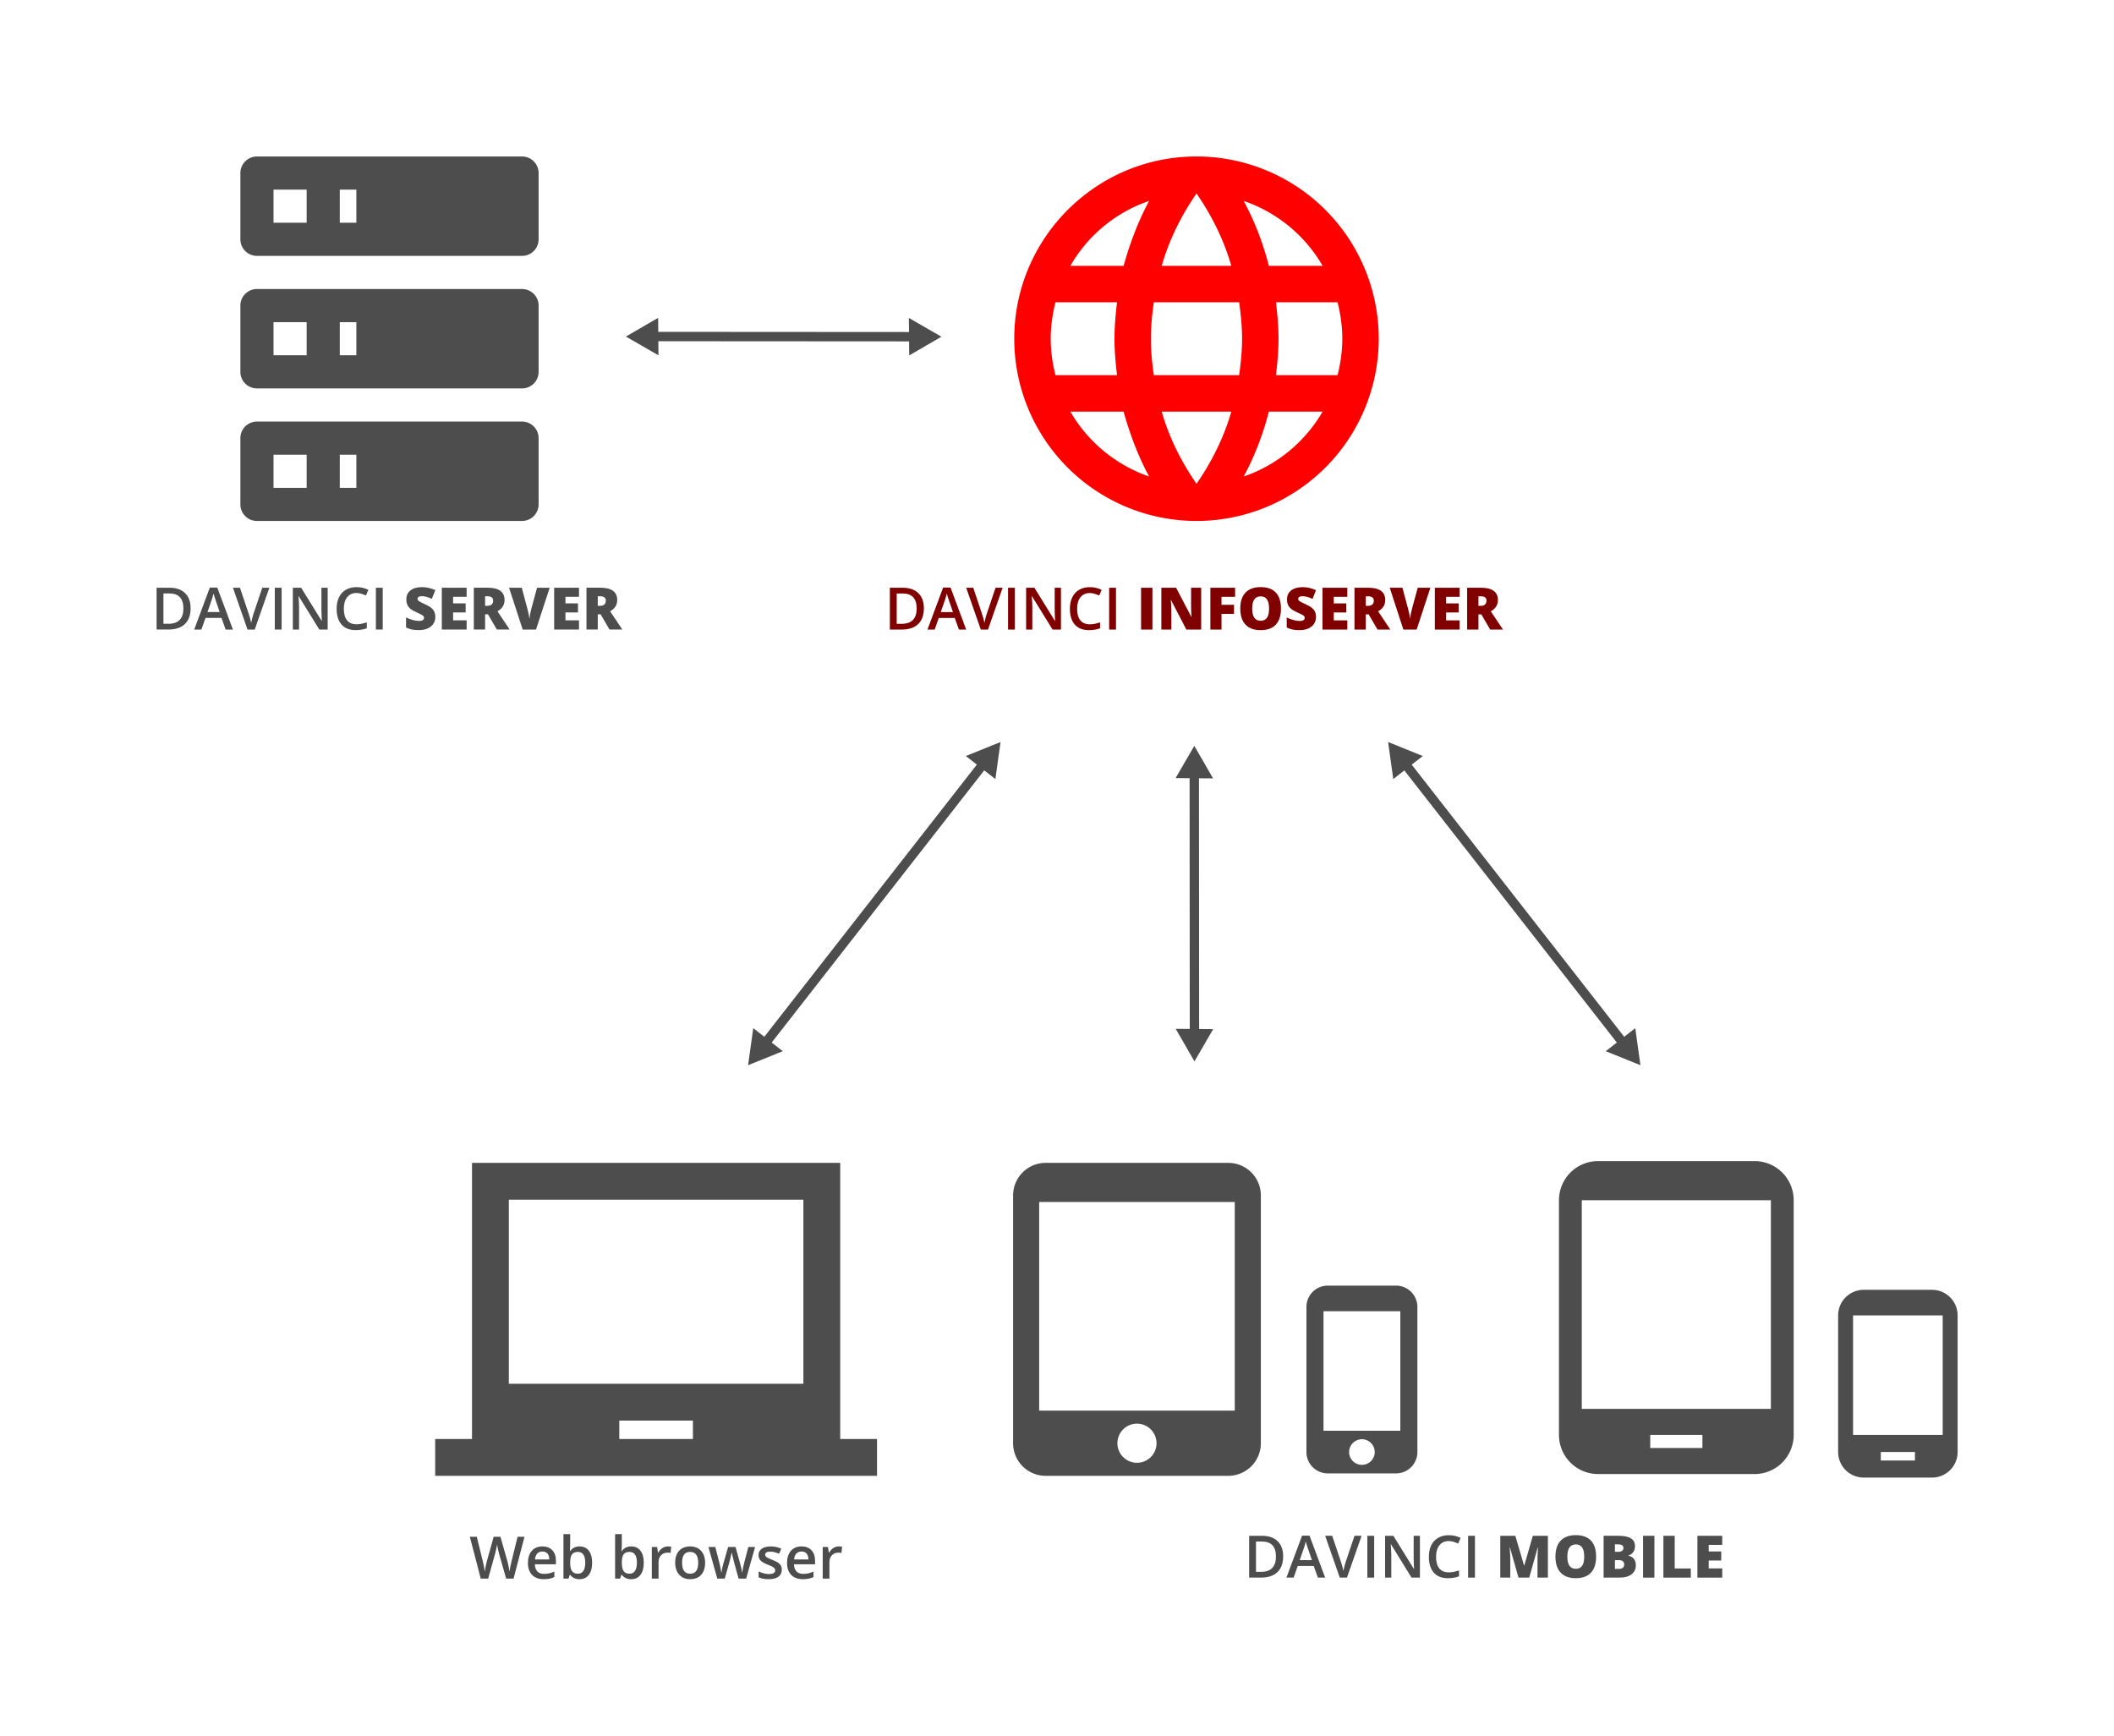
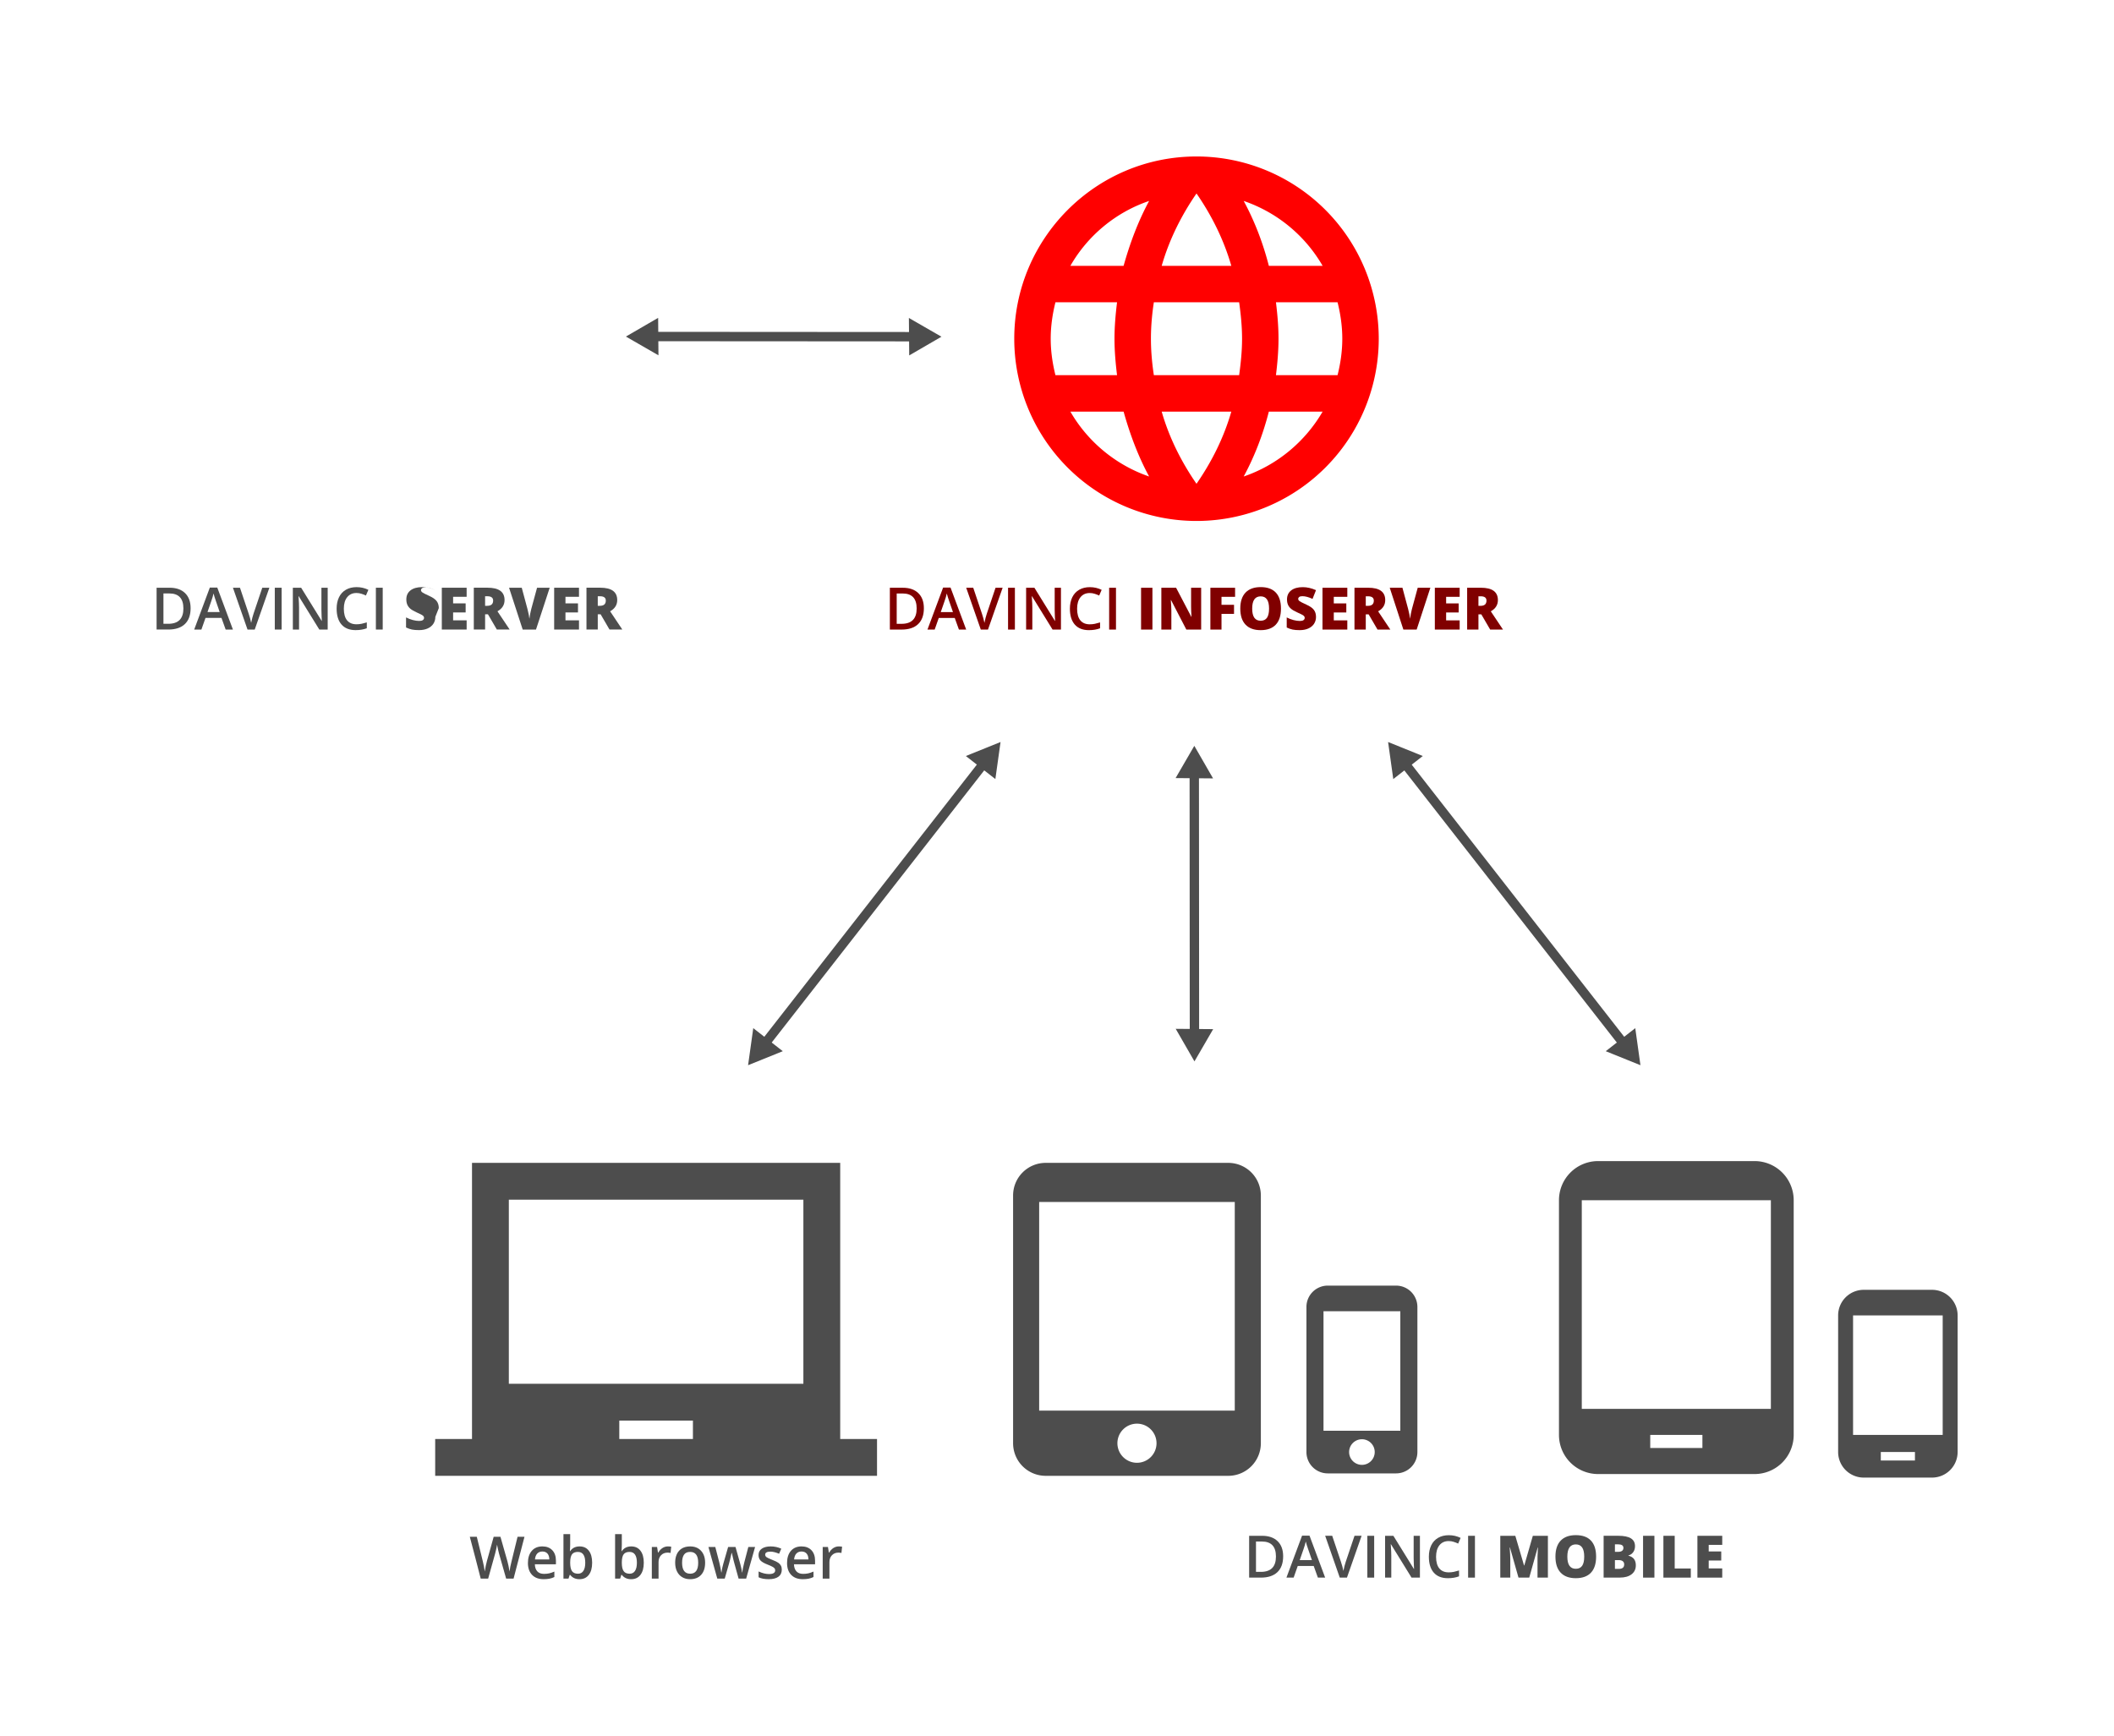
<svg xmlns="http://www.w3.org/2000/svg" id="svg2" height="554.6" width="675.48" version="1.1" viewBox="0 0 675.475 554.603">
  <title id="title15513">DAVINCI INFOSERVER Infographic</title>
  <defs id="defs4">
    <style id="style4556" type="text/css">
    .fil0 {fill:#DA2724}
    .fil1 {fill:white}
   </style>
    <style id="style4556-1" type="text/css">
    .fil0 {fill:#DA2724}
    .fil1 {fill:white}
   </style>
    <style id="style4556-4" type="text/css">
    .fil0 {fill:#DA2724}
    .fil1 {fill:white}
   </style>
    <style id="style4556-2" type="text/css">
    .fil0 {fill:#DA2724}
    .fil1 {fill:white}
   </style>
    <style id="style4556-1-3" type="text/css">
    .fil0 {fill:#DA2724}
    .fil1 {fill:white}
   </style>
    <style id="style4556-4-6" type="text/css">
    .fil0 {fill:#DA2724}
    .fil1 {fill:white}
   </style>
  </defs>
  <g id="layer1" transform="translate(-1394.7 -221.86)">
    <g font-size="40px" font-family="Sans" fill="#000000">
      <flowRoot id="flowRoot18207" style="word-spacing:0px;letter-spacing:0px" xml:space="preserve" transform="translate(197.24 1350.2)" line-height="125%">
        <flowRegion id="flowRegion18209">
          <rect id="rect18211" y="-5428.8" width="4412.3" x="-6271" height="678.82" />
        </flowRegion>
        <flowPara id="flowPara18213" />
      </flowRoot>
      <flowRoot id="flowRoot18219" style="word-spacing:0px;letter-spacing:0px" xml:space="preserve" transform="translate(197.24 1350.2)" line-height="125%">
        <flowRegion id="flowRegion18221">
          <rect id="rect18223" y="-5327.8" width="731.35" x="-3345.6" height="436.39" />
        </flowRegion>
        <flowPara id="flowPara18225" />
      </flowRoot>
      <flowRoot id="flowRoot3174" style="word-spacing:0px;letter-spacing:0px" xml:space="preserve" transform="translate(197.24 1350.2)" line-height="125%">
        <flowRegion id="flowRegion3176">
          <rect id="rect3178" y="15.937" width="638.52" x="-42.426" height="478" />
        </flowRegion>
        <flowPara id="flowPara3180" />
      </flowRoot>
    </g>
    <g />
    <g id="g4161-5-2" transform="translate(295.94 -1677.4)" />
    <g id="g4174-0-2" transform="translate(295.94 -1677.4)" />
    <g id="g4200-5-29" transform="translate(295.94 -1677.4)" />
    <g id="g4213-60-6" transform="translate(295.94 -1677.4)" />
    <g id="g4239-4-2" transform="translate(295.94 -1677.4)" />
    <g id="g4252-6-6" transform="translate(295.94 -1677.4)" />
    <g id="g4265-0-9" transform="translate(295.94 -1677.4)" />
    <g id="g4161-3-9" transform="translate(228.46 -1648.7)" />
    <g id="g4174-9-2" transform="translate(228.46 -1648.7)" />
    <g id="g4200-7-3" transform="translate(228.46 -1648.7)" />
    <g id="g4213-6-3" transform="translate(228.46 -1648.7)" />
    <g id="g4239-7-3" transform="translate(228.46 -1648.7)" />
    <g id="g4252-0-6" transform="translate(228.46 -1648.7)" />
    <g id="g4265-1-3" transform="translate(228.46 -1648.7)" />
    <g font-size="40px" font-family="Sans" fill="#000000">
      <flowRoot id="flowRoot18207-9" style="word-spacing:0px;letter-spacing:0px" xml:space="preserve" transform="translate(1791.5 2833.1)" line-height="125%">
        <flowRegion id="flowRegion18209-6">
          <rect id="rect18211-6" y="-5428.8" width="4412.3" x="-6271" height="678.82" />
        </flowRegion>
        <flowPara id="flowPara18213-8" />
      </flowRoot>
      <flowRoot id="flowRoot18219-9" style="word-spacing:0px;letter-spacing:0px" xml:space="preserve" transform="translate(1791.5 2833.1)" line-height="125%">
        <flowRegion id="flowRegion18221-1">
          <rect id="rect18223-9" y="-5327.8" width="731.35" x="-3345.6" height="436.39" />
        </flowRegion>
        <flowPara id="flowPara18225-0" />
      </flowRoot>
      <flowRoot id="flowRoot3174-5" style="word-spacing:0px;letter-spacing:0px" xml:space="preserve" transform="translate(1791.5 2833.1)" line-height="125%">
        <flowRegion id="flowRegion3176-8">
          <rect id="rect3178-8" y="15.937" width="638.52" x="-42.426" height="478" />
        </flowRegion>
        <flowPara id="flowPara3180-8" />
      </flowRoot>
    </g>
    <g />
    <g id="g4161-5-2-1" transform="translate(1890.2 -194.53)" />
    <g id="g4174-0-2-8" transform="translate(1890.2 -194.53)" />
    <g id="g4200-5-29-5" transform="translate(1890.2 -194.53)" />
    <g id="g4213-60-6-1" transform="translate(1890.2 -194.53)" />
    <g id="g4239-4-2-0" transform="translate(1890.2 -194.53)" />
    <g id="g4252-6-6-5" transform="translate(1890.2 -194.53)" />
    <g id="g4265-0-9-1" transform="translate(1890.2 -194.53)" />
    <g id="g4161-3-9-6" transform="translate(1822.7 -165.86)" />
    <g id="g4174-9-2-1" transform="translate(1822.7 -165.86)" />
    <g id="g4200-7-3-8" transform="translate(1822.7 -165.86)" />
    <g id="g4213-6-3-7" transform="translate(1822.7 -165.86)" />
    <g id="g4239-7-3-4" transform="translate(1822.7 -165.86)" />
    <g id="g4252-0-6-7" transform="translate(1822.7 -165.86)" />
    <g id="g4265-1-3-0" transform="translate(1822.7 -165.86)" />
    <g fill="#4d4d4d">
      <g>
        <g id="text8151-2-1-8">
          <path id="path6579" style="" d="m1558.8 726.28h-2.376l-2.267-7.97q-0.146-0.521-0.366-1.499-0.219-0.987-0.265-1.371-0.091 0.585-0.302 1.517-0.201 0.932-0.338 1.389l-2.212 7.933h-2.376l-1.727-6.69-1.755-6.672h2.23l1.91 7.787q0.448 1.874 0.64 3.308 0.101-0.777 0.302-1.736 0.201-0.96 0.365-1.554l2.175-7.805h2.166l2.23 7.842q0.32 1.088 0.676 3.254 0.137-1.307 0.658-3.327l1.901-7.768h2.212l-3.482 13.362z" />
          <path id="path6581" style="" d="m1568.4 726.46q-2.358 0-3.692-1.371-1.325-1.38-1.325-3.793 0-2.477 1.234-3.893t3.391-1.417q2.002 0 3.162 1.216t1.161 3.345v1.161h-6.736q0.046 1.471 0.795 2.267 0.749 0.786 2.111 0.786 0.896 0 1.663-0.165 0.777-0.174 1.663-0.567v1.746q-0.786 0.375-1.59 0.53-0.804 0.155-1.837 0.155zm-0.393-8.847q-1.024 0-1.645 0.649-0.612 0.649-0.731 1.892h4.588q-0.018-1.252-0.603-1.892-0.585-0.649-1.609-0.649z" />
          <path id="path6583" style="" d="m1579.9 715.99q1.892 0 2.943 1.371 1.06 1.371 1.06 3.848 0 2.486-1.069 3.875-1.069 1.38-2.97 1.38-1.919 0-2.979-1.38h-0.146l-0.393 1.197h-1.609v-14.221h2.148v3.382q0 0.375-0.037 1.115-0.036 0.74-0.055 0.941h0.091q1.024-1.508 3.016-1.508zm-0.557 1.755q-1.298 0-1.874 0.768-0.567 0.759-0.585 2.55v0.146q0 1.846 0.585 2.678 0.585 0.823 1.91 0.823 1.143 0 1.727-0.905 0.594-0.905 0.594-2.614 0-3.446-2.358-3.446z" />
          <path id="path6585" style="" d="m1596.4 715.99q1.892 0 2.943 1.371 1.06 1.371 1.06 3.848 0 2.486-1.069 3.875-1.069 1.38-2.97 1.38-1.919 0-2.979-1.38h-0.146l-0.393 1.197h-1.609v-14.221h2.148v3.382q0 0.375-0.037 1.115-0.036 0.74-0.055 0.941h0.091q1.024-1.508 3.016-1.508zm-0.557 1.755q-1.298 0-1.874 0.768-0.567 0.759-0.585 2.55v0.146q0 1.846 0.585 2.678 0.585 0.823 1.91 0.823 1.143 0 1.727-0.905 0.594-0.905 0.594-2.614 0-3.446-2.358-3.446z" />
          <path id="path6587" style="" d="m1608.1 715.99q0.649 0 1.069 0.091l-0.21 2.002q-0.457-0.11-0.951-0.11-1.289 0-2.093 0.841-0.795 0.841-0.795 2.184v5.282h-2.148v-10.108h1.682l0.283 1.782h0.11q0.503-0.905 1.307-1.435 0.813-0.53 1.746-0.53z" />
          <path id="path6589" style="" d="m1620 721.21q0 2.477-1.27 3.866-1.27 1.389-3.537 1.389-1.417 0-2.504-0.64t-1.673-1.837-0.585-2.778q0-2.458 1.261-3.838 1.261-1.38 3.555-1.38 2.193 0 3.473 1.417 1.28 1.407 1.28 3.802zm-7.357 0q0 3.5 2.587 3.5 2.559 0 2.559-3.5 0-3.464-2.577-3.464-1.353 0-1.965 0.896-0.603 0.896-0.603 2.568z" />
          <path id="path6591" style="" d="m1630.7 726.28-1.307-4.716q-0.238-0.749-0.859-3.482h-0.082q-0.53 2.468-0.841 3.5l-1.343 4.698h-2.376l-2.833-10.108h2.193l1.289 4.981q0.439 1.846 0.622 3.162h0.055q0.091-0.667 0.274-1.526 0.192-0.868 0.329-1.298l1.535-5.319h2.358l1.49 5.319q0.137 0.448 0.338 1.371 0.21 0.923 0.247 1.435h0.073q0.137-1.124 0.64-3.144l1.307-4.981h2.157l-2.852 10.108h-2.413z" />
          <path id="path6593" style="" d="m1644.5 723.4q0 1.481-1.078 2.276-1.079 0.786-3.089 0.786-2.02 0-3.244-0.612v-1.855q1.782 0.823 3.318 0.823 1.983 0 1.983-1.197 0-0.384-0.219-0.64-0.219-0.256-0.722-0.53-0.503-0.274-1.398-0.621-1.746-0.676-2.367-1.353-0.612-0.676-0.612-1.755 0-1.298 1.042-2.011 1.051-0.722 2.852-0.722 1.782 0 3.372 0.722l-0.695 1.618q-1.636-0.676-2.751-0.676-1.7 0-1.7 0.969 0 0.475 0.439 0.804 0.448 0.329 1.938 0.905 1.252 0.484 1.819 0.887 0.567 0.402 0.841 0.932 0.274 0.521 0.274 1.252z" />
          <path id="path6595" style="" d="m1651.2 726.46q-2.358 0-3.692-1.371-1.325-1.38-1.325-3.793 0-2.477 1.234-3.893t3.391-1.417q2.002 0 3.162 1.216t1.161 3.345v1.161h-6.736q0.046 1.471 0.795 2.267 0.749 0.786 2.111 0.786 0.896 0 1.663-0.165 0.777-0.174 1.663-0.567v1.746q-0.786 0.375-1.59 0.53-0.804 0.155-1.837 0.155zm-0.393-8.847q-1.024 0-1.645 0.649-0.612 0.649-0.731 1.892h4.588q-0.018-1.252-0.603-1.892-0.585-0.649-1.609-0.649z" />
          <path id="path6598" style="" d="m1662.7 715.99q0.649 0 1.069 0.091l-0.21 2.002q-0.457-0.11-0.951-0.11-1.289 0-2.093 0.841-0.795 0.841-0.795 2.184v5.282h-2.148v-10.108h1.682l0.283 1.782h0.11q0.503-0.905 1.307-1.435 0.813-0.53 1.746-0.53z" />
        </g>
        <g id="text8151-2-1">
          <path id="path6636" style="" d="m1455.6 416.21q0 3.308-1.837 5.063-1.837 1.746-5.292 1.746h-3.738v-13.362h4.131q3.19 0 4.963 1.718 1.773 1.718 1.773 4.835zm-2.303 0.073q0-4.798-4.487-4.798h-1.892v9.697h1.554q4.826 0 4.826-4.899z" />
          <path id="path6638" style="" d="m1466.8 423.02-1.334-3.711h-5.109l-1.307 3.711h-2.303l4.999-13.417h2.376l4.999 13.417h-2.321zm-1.91-5.593-1.252-3.638q-0.137-0.366-0.384-1.152-0.238-0.786-0.329-1.152-0.247 1.124-0.722 2.458l-1.206 3.482h3.893z" />
          <path id="path6640" style="" d="m1478.5 409.66h2.267l-4.679 13.362h-2.303l-4.661-13.362h2.248l2.788 8.308q0.219 0.594 0.466 1.535 0.247 0.932 0.32 1.389 0.119-0.695 0.366-1.609 0.247-0.914 0.402-1.353l2.788-8.271z" />
          <path id="path6642" style="" d="m1482.5 423.02v-13.362h2.184v13.362h-2.184z" />
          <path id="path6644" style="" d="m1499.4 423.02h-2.678l-6.571-10.647h-0.073l0.046 0.594q0.128 1.7 0.128 3.107v6.946h-1.983v-13.362h2.65l6.553 10.592h0.055q-0.018-0.21-0.073-1.526-0.055-1.325-0.055-2.066v-7.001h2.002v13.362z" />
          <path id="path6646" style="" d="m1508.6 411.34q-1.883 0-2.961 1.334t-1.078 3.683q0 2.458 1.033 3.72 1.042 1.261 3.007 1.261 0.85 0 1.645-0.165 0.795-0.174 1.654-0.439v1.874q-1.572 0.594-3.564 0.594-2.934 0-4.506-1.773-1.572-1.782-1.572-5.091 0-2.084 0.759-3.647 0.768-1.563 2.212-2.394 1.444-0.832 3.391-0.832 2.047 0 3.784 0.859l-0.786 1.819q-0.676-0.32-1.435-0.557-0.749-0.247-1.581-0.247z" />
          <path id="path6648" style="" d="m1514.8 423.02v-13.362h2.184v13.362h-2.184z" />
          <g fill="#4d4d4d">
-             <path id="path6650" d="m1533.8 418.96q0 1.243-0.631 2.212-0.631 0.96-1.819 1.499-1.188 0.53-2.788 0.53-1.334 0-2.239-0.183-0.905-0.192-1.883-0.658v-3.217q1.033 0.53 2.148 0.832 1.115 0.292 2.047 0.292 0.804 0 1.179-0.274 0.375-0.283 0.375-0.722 0-0.274-0.155-0.475-0.146-0.21-0.484-0.42-0.329-0.21-1.773-0.859-1.307-0.594-1.965-1.152-0.649-0.557-0.969-1.28-0.311-0.722-0.311-1.709 0-1.846 1.343-2.879t3.692-1.033q2.075 0 4.231 0.96l-1.106 2.788q-1.873-0.859-3.235-0.859-0.704 0-1.024 0.247t-0.32 0.612q0 0.393 0.402 0.704 0.411 0.311 2.212 1.133 1.727 0.777 2.394 1.673 0.676 0.887 0.676 2.239z" />
+             <path id="path6650" d="m1533.8 418.96q0 1.243-0.631 2.212-0.631 0.96-1.819 1.499-1.188 0.53-2.788 0.53-1.334 0-2.239-0.183-0.905-0.192-1.883-0.658v-3.217q1.033 0.53 2.148 0.832 1.115 0.292 2.047 0.292 0.804 0 1.179-0.274 0.375-0.283 0.375-0.722 0-0.274-0.155-0.475-0.146-0.21-0.484-0.42-0.329-0.21-1.773-0.859-1.307-0.594-1.965-1.152-0.649-0.557-0.969-1.28-0.311-0.722-0.311-1.709 0-1.846 1.343-2.879t3.692-1.033q2.075 0 4.231 0.96q-1.873-0.859-3.235-0.859-0.704 0-1.024 0.247t-0.32 0.612q0 0.393 0.402 0.704 0.411 0.311 2.212 1.133 1.727 0.777 2.394 1.673 0.676 0.887 0.676 2.239z" />
            <path id="path6652" d="m1543.8 423.02h-7.933v-13.362h7.933v2.897h-4.323v2.102h4.003v2.897h-4.003v2.522h4.323v2.943z" />
            <path id="path6654" d="m1549.7 418.15v4.862h-3.61v-13.362h4.378q5.447 0 5.447 3.948 0 2.321-2.267 3.592l3.893 5.822h-4.094l-2.833-4.862h-0.914zm0-2.714h0.676q1.892 0 1.892-1.673 0-1.38-1.855-1.38h-0.713v3.053z" />
            <path id="path6656" d="m1566.3 409.66h4.04l-4.378 13.362h-4.25l-4.359-13.362h4.058l1.819 6.772q0.567 2.257 0.622 3.144 0.064-0.64 0.256-1.599 0.192-0.96 0.338-1.508l1.855-6.809z" />
            <path id="path6658" d="m1579.7 423.02h-7.933v-13.362h7.933v2.897h-4.323v2.102h4.003v2.897h-4.003v2.522h4.323v2.943z" />
            <path id="path6660" d="m1585.7 418.15v4.862h-3.61v-13.362h4.378q5.447 0 5.447 3.948 0 2.321-2.267 3.592l3.893 5.822h-4.095l-2.833-4.862h-0.914zm0-2.714h0.676q1.892 0 1.892-1.673 0-1.38-1.855-1.38h-0.713v3.053z" />
          </g>
        </g>
-         <path id="path6181" d="m1476.8 271.86h84.702a5.294 5.294 0 0 1 5.294 5.294v21.176a5.294 5.294 0 0 1 -5.294 5.294h-84.702a5.294 5.294 0 0 1 -5.294 -5.294v-21.176a5.294 5.294 0 0 1 5.294 -5.294m0 42.351h84.702a5.294 5.294 0 0 1 5.294 5.294v21.176a5.294 5.294 0 0 1 -5.294 5.294h-84.702a5.294 5.294 0 0 1 -5.294 -5.294v-21.176a5.294 5.294 0 0 1 5.294 -5.294m0 42.351h84.702a5.294 5.294 0 0 1 5.294 5.294v21.176a5.294 5.294 0 0 1 -5.294 5.294h-84.702a5.294 5.294 0 0 1 -5.294 -5.294v-21.176a5.294 5.294 0 0 1 5.294 -5.294m26.469-63.527h5.294v-10.588h-5.294v10.588m0 42.351h5.294v-10.588h-5.294v10.588m0 42.351h5.294v-10.588h-5.294v10.588m-21.176-95.29v10.588h10.588v-10.588h-10.588m0 42.351v10.588h10.588v-10.588h-10.588m0 42.351v10.588h10.588v-10.588h-10.588z" />
      </g>
      <g id="g15505" fill-rule="evenodd" transform="matrix(.374 0 0 .374 1022.5 428.59)">
        <path id="path4858-6-5-3-3" style="color-rendering:auto;text-decoration-color:#000000;color:#000000;isolation:auto;mix-blend-mode:normal;shape-rendering:auto;solid-color:#000000;block-progression:tb;text-decoration-line:none;text-decoration-style:solid;image-rendering:auto;white-space:normal;text-indent:0;text-transform:none" d="m2195.6 93.281-6.305 4.924 192.91 247.03 6.305-4.924-192.91-247.03z" />
        <path id="path15509" d="m2181.1 81.19 29.647 11.968-25.221 19.696-4.427-31.664z" />
        <path id="path15511" d="m2396.7 357.32-29.647-11.968 25.221-19.696 4.427 31.664z" />
      </g>
      <g id="g15497" fill-rule="evenodd" transform="matrix(.374 0 0 .374 1022.5 428.59)">
        <path id="path4858-6-5-3-3-4" style="color-rendering:auto;text-decoration-color:#000000;color:#000000;isolation:auto;mix-blend-mode:normal;shape-rendering:auto;solid-color:#000000;block-progression:tb;text-decoration-line:none;text-decoration-style:solid;image-rendering:auto;white-space:normal;text-indent:0;text-transform:none" d="m1835.4 93.281-192.92 247.03 6.307 4.924 192.91-247.03-6.305-4.924z" />
        <path id="path15501" d="m1850 81.19-4.427 31.664-25.221-19.696 29.647-11.968z" />
        <path id="path15503" d="m1634.3 357.32 4.427-31.664 25.221 19.696-29.647 11.968z" />
      </g>
    </g>
    <g id="text8151-2-1-9" fill="#800000">
      <path id="path6601" style="" d="m1689.9 416.22q0 3.308-1.837 5.063-1.837 1.746-5.292 1.746h-3.738v-13.362h4.131q3.19 0 4.963 1.718 1.773 1.718 1.773 4.835zm-2.303 0.073q0-4.798-4.487-4.798h-1.892v9.697h1.554q4.826 0 4.826-4.899z" />
      <path id="path6603" style="" d="m1701.1 423.03-1.334-3.711h-5.109l-1.307 3.711h-2.303l4.999-13.417h2.376l4.999 13.417h-2.321zm-1.91-5.593-1.252-3.637q-0.137-0.366-0.384-1.152-0.238-0.786-0.329-1.152-0.247 1.124-0.722 2.458l-1.206 3.482h3.893z" />
      <path id="path6605" style="" d="m1712.8 409.66h2.267l-4.679 13.362h-2.303l-4.661-13.362h2.248l2.788 8.308q0.219 0.594 0.466 1.535 0.247 0.932 0.32 1.389 0.119-0.695 0.366-1.609 0.247-0.914 0.402-1.353l2.788-8.271z" />
      <path id="path6607" style="" d="m1716.8 423.03v-13.362h2.184v13.362h-2.184z" />
      <path id="path6609" style="" d="m1733.7 423.03h-2.678l-6.571-10.647h-0.073l0.046 0.594q0.128 1.7 0.128 3.107v6.946h-1.983v-13.362h2.65l6.553 10.592h0.055q-0.018-0.21-0.073-1.526-0.055-1.325-0.055-2.066v-7.001h2.002v13.362z" />
      <path id="path6611" style="" d="m1742.9 411.35q-1.883 0-2.961 1.334t-1.078 3.683q0 2.458 1.033 3.72 1.042 1.261 3.007 1.261 0.85 0 1.645-0.165 0.795-0.174 1.654-0.439v1.874q-1.572 0.594-3.564 0.594-2.934 0-4.506-1.773-1.572-1.782-1.572-5.091 0-2.084 0.759-3.647 0.768-1.563 2.212-2.394 1.444-0.832 3.391-0.832 2.047 0 3.784 0.859l-0.786 1.819q-0.676-0.32-1.435-0.557-0.749-0.247-1.581-0.247z" />
      <path id="path6613" style="" d="m1749.1 423.03v-13.362h2.184v13.362h-2.184z" />
      <g fill="#800000">
        <path id="path6615" d="m1759.3 423.03v-13.362h3.628v13.362h-3.628z" />
        <path id="path6617" d="m1778.5 423.03h-4.734l-4.88-9.414h-0.082q0.174 2.221 0.174 3.391v6.023h-3.199v-13.362h4.716l4.862 9.286h0.055q-0.128-2.02-0.128-3.244v-6.041h3.217v13.362z" />
        <path id="path6619" d="m1785 423.03h-3.555v-13.362h7.896v2.897h-4.341v2.55h4.003v2.897h-4.003v5.018z" />
        <path id="path6621" d="m1804 416.33q0 3.372-1.654 5.127-1.654 1.755-4.844 1.755-3.144 0-4.826-1.764-1.673-1.764-1.673-5.136 0-3.336 1.663-5.091 1.673-1.764 4.853-1.764 3.19 0 4.835 1.746t1.645 5.127zm-9.194 0q0 3.875 2.696 3.875 1.371 0 2.029-0.941 0.667-0.941 0.667-2.934 0-2.002-0.676-2.952-0.667-0.96-2.002-0.96-2.714 0-2.714 3.912z" />
        <path id="path6623" d="m1815.2 418.97q0 1.243-0.631 2.212-0.631 0.96-1.819 1.499-1.188 0.53-2.788 0.53-1.334 0-2.239-0.183-0.905-0.192-1.883-0.658v-3.217q1.033 0.53 2.148 0.832 1.115 0.292 2.047 0.292 0.804 0 1.179-0.274 0.375-0.283 0.375-0.722 0-0.274-0.155-0.475-0.146-0.21-0.484-0.42-0.329-0.21-1.773-0.859-1.307-0.594-1.965-1.152-0.649-0.557-0.969-1.28-0.311-0.722-0.311-1.709 0-1.846 1.343-2.879 1.343-1.033 3.692-1.033 2.075 0 4.231 0.96l-1.106 2.788q-1.874-0.859-3.235-0.859-0.704 0-1.024 0.247-0.32 0.247-0.32 0.612 0 0.393 0.402 0.704 0.411 0.311 2.212 1.133 1.727 0.777 2.394 1.673 0.676 0.887 0.676 2.239z" />
        <path id="path6625" d="m1825.2 423.03h-7.933v-13.362h7.933v2.897h-4.323v2.102h4.003v2.897h-4.003v2.522h4.323v2.943z" />
        <path id="path6627" d="m1831.1 418.16v4.862h-3.61v-13.362h4.378q5.447 0 5.447 3.948 0 2.321-2.267 3.592l3.893 5.822h-4.094l-2.833-4.862h-0.914zm0-2.714h0.676q1.892 0 1.892-1.673 0-1.38-1.855-1.38h-0.713v3.053z" />
        <path id="path6629" d="m1847.7 409.66h4.04l-4.378 13.362h-4.25l-4.359-13.362h4.058l1.819 6.772q0.567 2.257 0.621 3.144 0.064-0.64 0.256-1.599 0.192-0.96 0.338-1.508l1.855-6.809z" />
        <path id="path6631" d="m1861.1 423.03h-7.933v-13.362h7.933v2.897h-4.323v2.102h4.003v2.897h-4.003v2.522h4.323v2.943z" />
        <path id="path6633" d="m1867.1 418.16v4.862h-3.61v-13.362h4.378q5.447 0 5.447 3.948 0 2.321-2.267 3.592l3.893 5.822h-4.094l-2.833-4.862h-0.914zm0-2.714h0.676q1.892 0 1.892-1.673 0-1.38-1.855-1.38h-0.713v3.053z" />
      </g>
    </g>
    <g fill="#4d4d4d">
      <path id="path4343-9" d="m1651.4 664.02h-94.117v-58.824h94.117m-35.294 76.471h-23.529v-5.882h23.529m47.059 5.882v-88.235h-117.65v88.235h-11.765v11.765h141.18v-11.765h-11.765z" />
      <g id="g6744" transform="translate(102.26)">
        <g id="g6702" transform="translate(-446.32 56.769)">
          <path id="path6575" d="m2186.2 622.25h-24.546v-38.182h24.546m-12.273 49.091a4.091 4.091 0 0 1 -4.091 -4.091 4.091 4.091 0 0 1 4.091 -4.091 4.091 4.091 0 0 1 4.091 4.091 4.091 4.091 0 0 1 -4.091 4.091m10.909-57.273h-21.818a6.818 6.818 0 0 0 -6.818 6.818v46.364a6.818 6.818 0 0 0 6.818 6.818h21.818a6.818 6.818 0 0 0 6.818 -6.818v-46.364a6.818 6.818 0 0 0 -6.818 -6.818z" />
          <path id="path6597" d="m2133.3 615.83h-62.5v-66.667h62.5m-31.25 83.333a6.25 6.25 0 0 1 -6.25 -6.25 6.25 6.25 0 0 1 6.25 -6.25 6.25 6.25 0 0 1 6.25 6.25 6.25 6.25 0 0 1 -6.25 6.25m29.167-95.833h-58.333a10.417 10.417 0 0 0 -10.417 10.417v79.167a10.417 10.417 0 0 0 10.417 10.417h58.333a10.417 10.417 0 0 0 10.417 -10.417v-79.167a10.417 10.417 0 0 0 -10.417 -10.417z" />
        </g>
        <g id="g6706" transform="translate(-274.02 -64.659)">
          <path id="path6586" d="m2187.2 745.02h-28.636v-38.182h28.636m-8.864 46.364h-10.909v-2.727h10.909m5.455-51.818h-21.818a8.182 8.182 0 0 0 -8.182 8.182v43.636a8.182 8.182 0 0 0 8.182 8.182h21.818a8.182 8.182 0 0 0 8.182 -8.182v-43.636a8.182 8.182 0 0 0 -8.182 -8.182z" />
          <path id="path6608" d="m2132.3 736.69h-60.417v-66.667h60.417m-21.875 79.167h-16.667v-4.167h16.667m16.667-87.5h-50a12.5 12.5 0 0 0 -12.5 12.5v75a12.5 12.5 0 0 0 12.5 12.5h50a12.5 12.5 0 0 0 12.5 -12.5v-75a12.5 12.5 0 0 0 -12.5 -12.5z" />
        </g>
      </g>
      <g id="g15489-2" transform="matrix(0 .374 .374 0 1563.1 -424.41)">
        <g id="g6644" fill="#4d4d4d">
          <g id="g6651" fill="#4d4d4d">
            <g id="g6657" fill-rule="evenodd" fill="#4d4d4d" transform="matrix(1 0 .009 1 -1.92 0)">
              <path id="path4858-6-5-3-3-2-2" style="color-rendering:auto;text-decoration-color:#000000;color:#000000;isolation:auto;mix-blend-mode:normal;shape-rendering:auto;solid-color:#000000;block-progression:tb;text-decoration-line:none;text-decoration-style:solid;image-rendering:auto;white-space:normal;text-indent:0;text-transform:none" d="m2012.5 102.89-1.945 232.67 8 0.066 1.945-232.67-8-0.068z" transform="translate(-0 -0)" />
              <path id="path15493-7" d="m2014.4 354.05-15.768-27.813 31.999 0.268-16.231 27.545z" />
              <path id="path15495-3" d="m2016.7 84.46 15.768 27.813-31.999-0.268 16.231-27.545z" />
            </g>
          </g>
        </g>
      </g>
      <g id="g15489-2-7" transform="matrix(.374 0 0 .374 1022.5 428.59)">
        <g id="g6644-3" fill="#4d4d4d">
          <g id="g6651-9" fill="#4d4d4d">
            <g id="g6657-0" fill-rule="evenodd" fill="#4d4d4d" transform="matrix(1 0 .009 1 -1.92 0)">
              <path id="path4858-6-5-3-3-2-2-9" style="color-rendering:auto;text-decoration-color:#000000;color:#000000;isolation:auto;mix-blend-mode:normal;shape-rendering:auto;solid-color:#000000;block-progression:tb;text-decoration-line:none;text-decoration-style:solid;image-rendering:auto;white-space:normal;text-indent:0;text-transform:none" d="m2012.5 102.89-1.945 232.67 8 0.066 1.945-232.67-8-0.068z" transform="translate(-0 -0)" />
              <path id="path15493-7-1" d="m2014.4 354.05-15.768-27.813 31.999 0.268-16.231 27.545z" />
              <path id="path15495-3-2" d="m2016.7 84.46 15.768 27.813-31.999-0.268 16.231-27.545z" />
            </g>
          </g>
        </g>
      </g>
      <g id="text8151-2-1-8-2">
        <path id="path6550" style="" d="m1804.7 719.15q0 3.308-1.837 5.063-1.837 1.746-5.292 1.746h-3.738v-13.362h4.131q3.19 0 4.963 1.718 1.773 1.718 1.773 4.835zm-2.303 0.073q0-4.798-4.487-4.798h-1.892v9.697h1.554q4.825 0 4.825-4.899z" />
        <path id="path6553" style="" d="m1815.8 725.96-1.334-3.711h-5.109l-1.307 3.711h-2.303l4.999-13.417h2.376l4.999 13.417h-2.321zm-1.91-5.593-1.252-3.637q-0.137-0.366-0.384-1.152-0.238-0.786-0.329-1.152-0.247 1.124-0.722 2.458l-1.206 3.482h3.893z" />
        <path id="path6555" style="" d="m1827.5 712.59h2.267l-4.679 13.362h-2.303l-4.661-13.362h2.248l2.788 8.308q0.219 0.594 0.466 1.535 0.247 0.932 0.32 1.389 0.119-0.695 0.366-1.609 0.247-0.914 0.402-1.353l2.788-8.271z" />
        <path id="path6557" style="" d="m1831.6 725.96v-13.362h2.184v13.362h-2.184z" />
        <path id="path6559" style="" d="m1848.4 725.96h-2.678l-6.571-10.647h-0.073l0.046 0.594q0.128 1.7 0.128 3.107v6.946h-1.983v-13.362h2.65l6.553 10.592h0.055q-0.018-0.21-0.073-1.526-0.055-1.325-0.055-2.066v-7.001h2.002v13.362z" />
        <path id="path6561" style="" d="m1857.6 714.28q-1.883 0-2.961 1.334-1.079 1.334-1.079 3.683 0 2.458 1.033 3.72 1.042 1.261 3.007 1.261 0.85 0 1.645-0.165 0.795-0.174 1.654-0.439v1.874q-1.572 0.594-3.564 0.594-2.934 0-4.506-1.773-1.572-1.782-1.572-5.091 0-2.084 0.759-3.647 0.768-1.563 2.212-2.394 1.444-0.832 3.391-0.832 2.047 0 3.784 0.859l-0.786 1.819q-0.676-0.32-1.435-0.557-0.749-0.247-1.581-0.247z" />
        <path id="path6563" style="" d="m1863.8 725.96v-13.362h2.184v13.362h-2.184z" />
        <g fill="#4d4d4d">
          <path id="path6565" d="m1879.9 725.96-2.733-9.624h-0.082q0.192 2.458 0.192 3.82v5.803h-3.199v-13.362h4.807l2.788 9.487h0.073l2.733-9.487h4.816v13.362h-3.318v-5.858q0-0.457 0.01-1.014 0.018-0.557 0.128-2.733h-0.082l-2.696 9.605h-3.436z" />
          <path id="path6567" d="m1904.7 719.26q0 3.372-1.654 5.127-1.654 1.755-4.844 1.755-3.144 0-4.826-1.764-1.673-1.764-1.673-5.136 0-3.336 1.663-5.091 1.673-1.764 4.853-1.764 3.19 0 4.835 1.746t1.645 5.127zm-9.194 0q0 3.875 2.696 3.875 1.371 0 2.029-0.941 0.667-0.941 0.667-2.934 0-2.002-0.676-2.952-0.667-0.96-2.002-0.96-2.714 0-2.714 3.912z" />
          <path id="path6569" d="m1907.1 712.59h4.661q2.724 0 4.04 0.813 1.325 0.804 1.325 2.513 0 1.124-0.576 1.919-0.576 0.795-1.517 1.024v0.091q1.243 0.329 1.8 1.097 0.557 0.768 0.557 1.992 0 1.819-1.371 2.87-1.362 1.042-3.72 1.042h-5.2v-13.362zm3.61 5.127h1.088q0.777 0 1.197-0.32 0.43-0.32 0.43-0.95 0-1.124-1.7-1.124h-1.014v2.394zm0 2.641v2.806h1.27q1.691 0 1.691-1.426 0-0.667-0.457-1.024-0.448-0.356-1.307-0.356h-1.197z" />
          <path id="path6571" d="m1919.7 725.96v-13.362h3.628v13.362h-3.628z" />
          <path id="path6573" d="m1926.2 725.96v-13.362h3.61v10.446h5.146v2.916h-8.756z" />
          <path id="path6576" d="m1945 725.96h-7.933v-13.362h7.933v2.897h-4.323v2.102h4.003v2.897h-4.003v2.522h4.323v2.943z" />
        </g>
      </g>
    </g>
    <path id="path6552" fill="#f00" d="m1802.4 341.74c0.466-3.843 0.815-7.687 0.815-11.647 0-3.96-0.349-7.803-0.815-11.647h19.683c0.932 3.727 1.514 7.628 1.514 11.647 0 4.018-0.582 7.92-1.514 11.647m-29.99 32.378c3.494-6.464 6.173-13.452 8.036-20.731h17.179c-5.59 9.608-14.5 17.062-25.215 20.731m-1.456-32.378h-27.253c-0.582-3.843-0.932-7.687-0.932-11.647 0-3.96 0.349-7.862 0.932-11.647h27.253c0.524 3.785 0.932 7.687 0.932 11.647 0 3.96-0.408 7.803-0.932 11.647m-13.626 34.707c-4.833-6.988-8.735-14.733-11.122-23.06h22.245c-2.388 8.327-6.289 16.072-11.122 23.06m-23.293-69.647h-17.004c5.532-9.667 14.5-17.12 25.157-20.731-3.494 6.464-6.114 13.452-8.153 20.731m-17.004 46.586h17.004c2.038 7.279 4.659 14.267 8.153 20.731-10.657-3.669-19.624-11.123-25.157-20.731m-4.775-11.647c-0.932-3.727-1.514-7.628-1.514-11.647 0-4.018 0.582-7.92 1.514-11.647h19.683c-0.466 3.843-0.815 7.687-0.815 11.647 0 3.96 0.349 7.803 0.815 11.647m25.39-58.058c4.833 6.988 8.735 14.791 11.122 23.118h-22.245c2.387-8.327 6.289-16.131 11.122-23.118m40.297 23.118h-17.179c-1.864-7.279-4.542-14.267-8.036-20.731 10.715 3.669 19.624 11.064 25.215 20.731m-40.297-34.94c-32.203 0-58.233 26.205-58.233 58.233a58.233 58.233 0 0 0 58.233 58.233 58.233 58.233 0 0 0 58.233 -58.233 58.233 58.233 0 0 0 -58.233 -58.233z" />
  </g>
</svg>